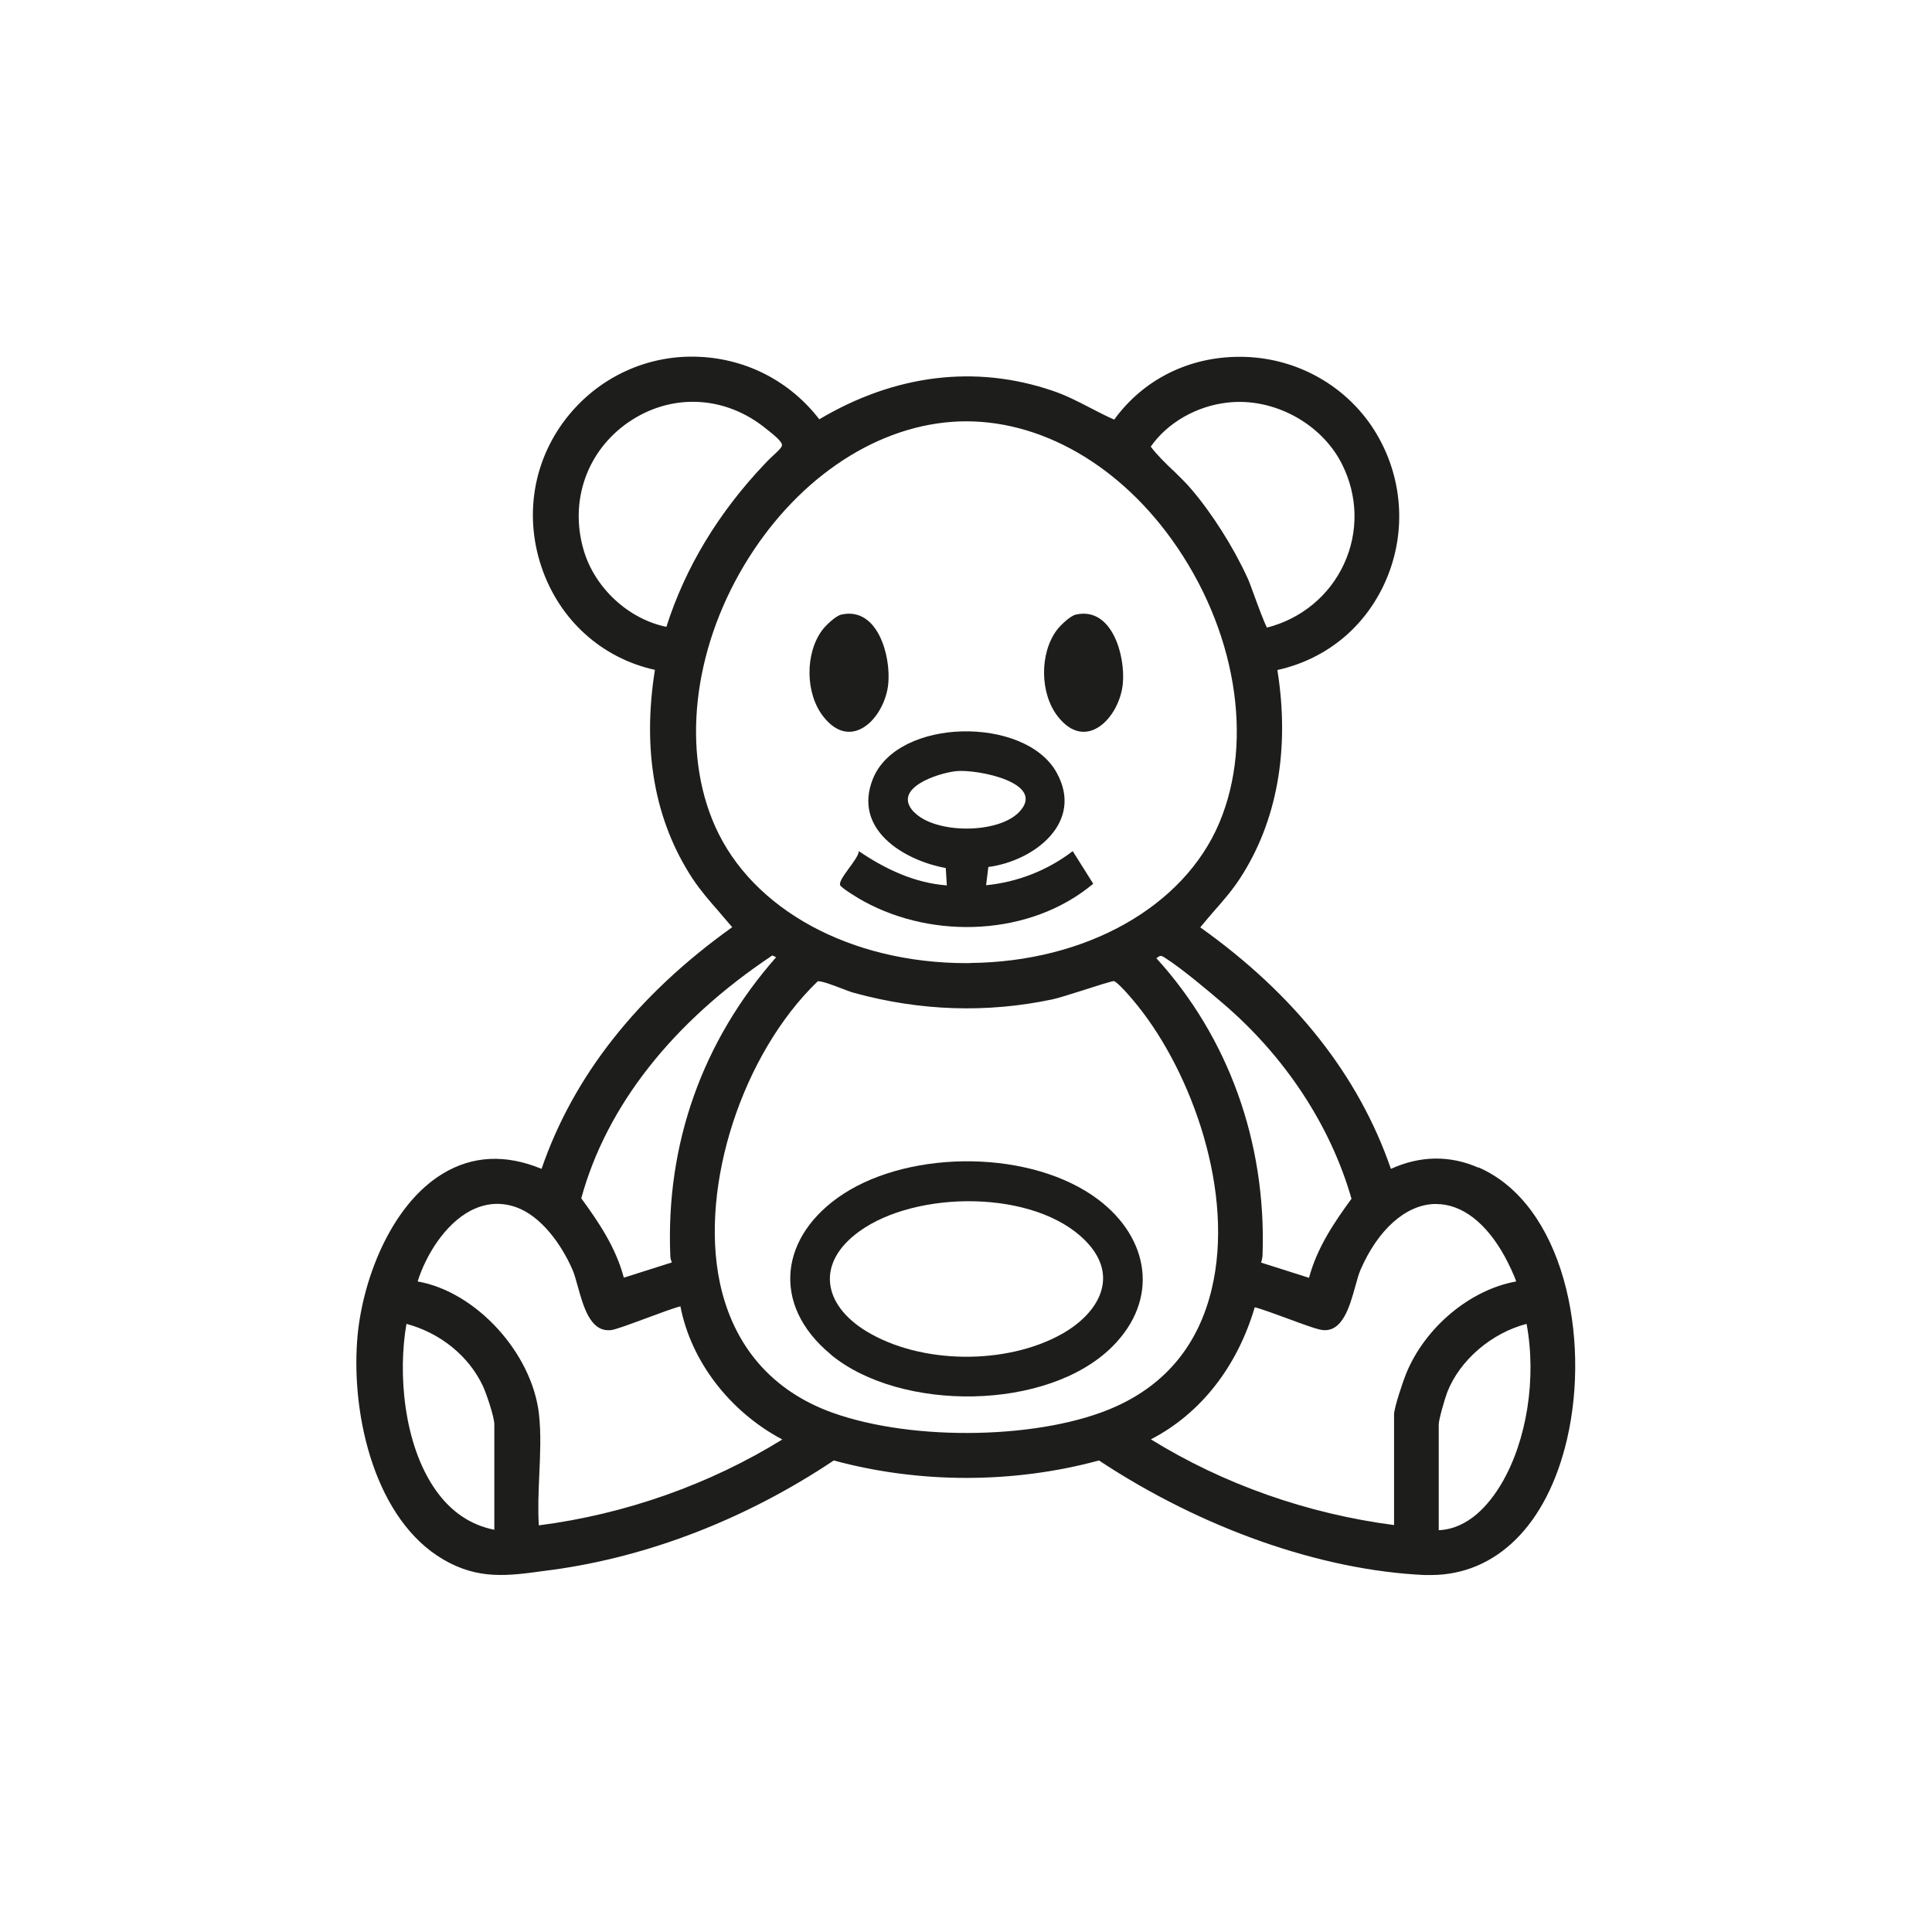
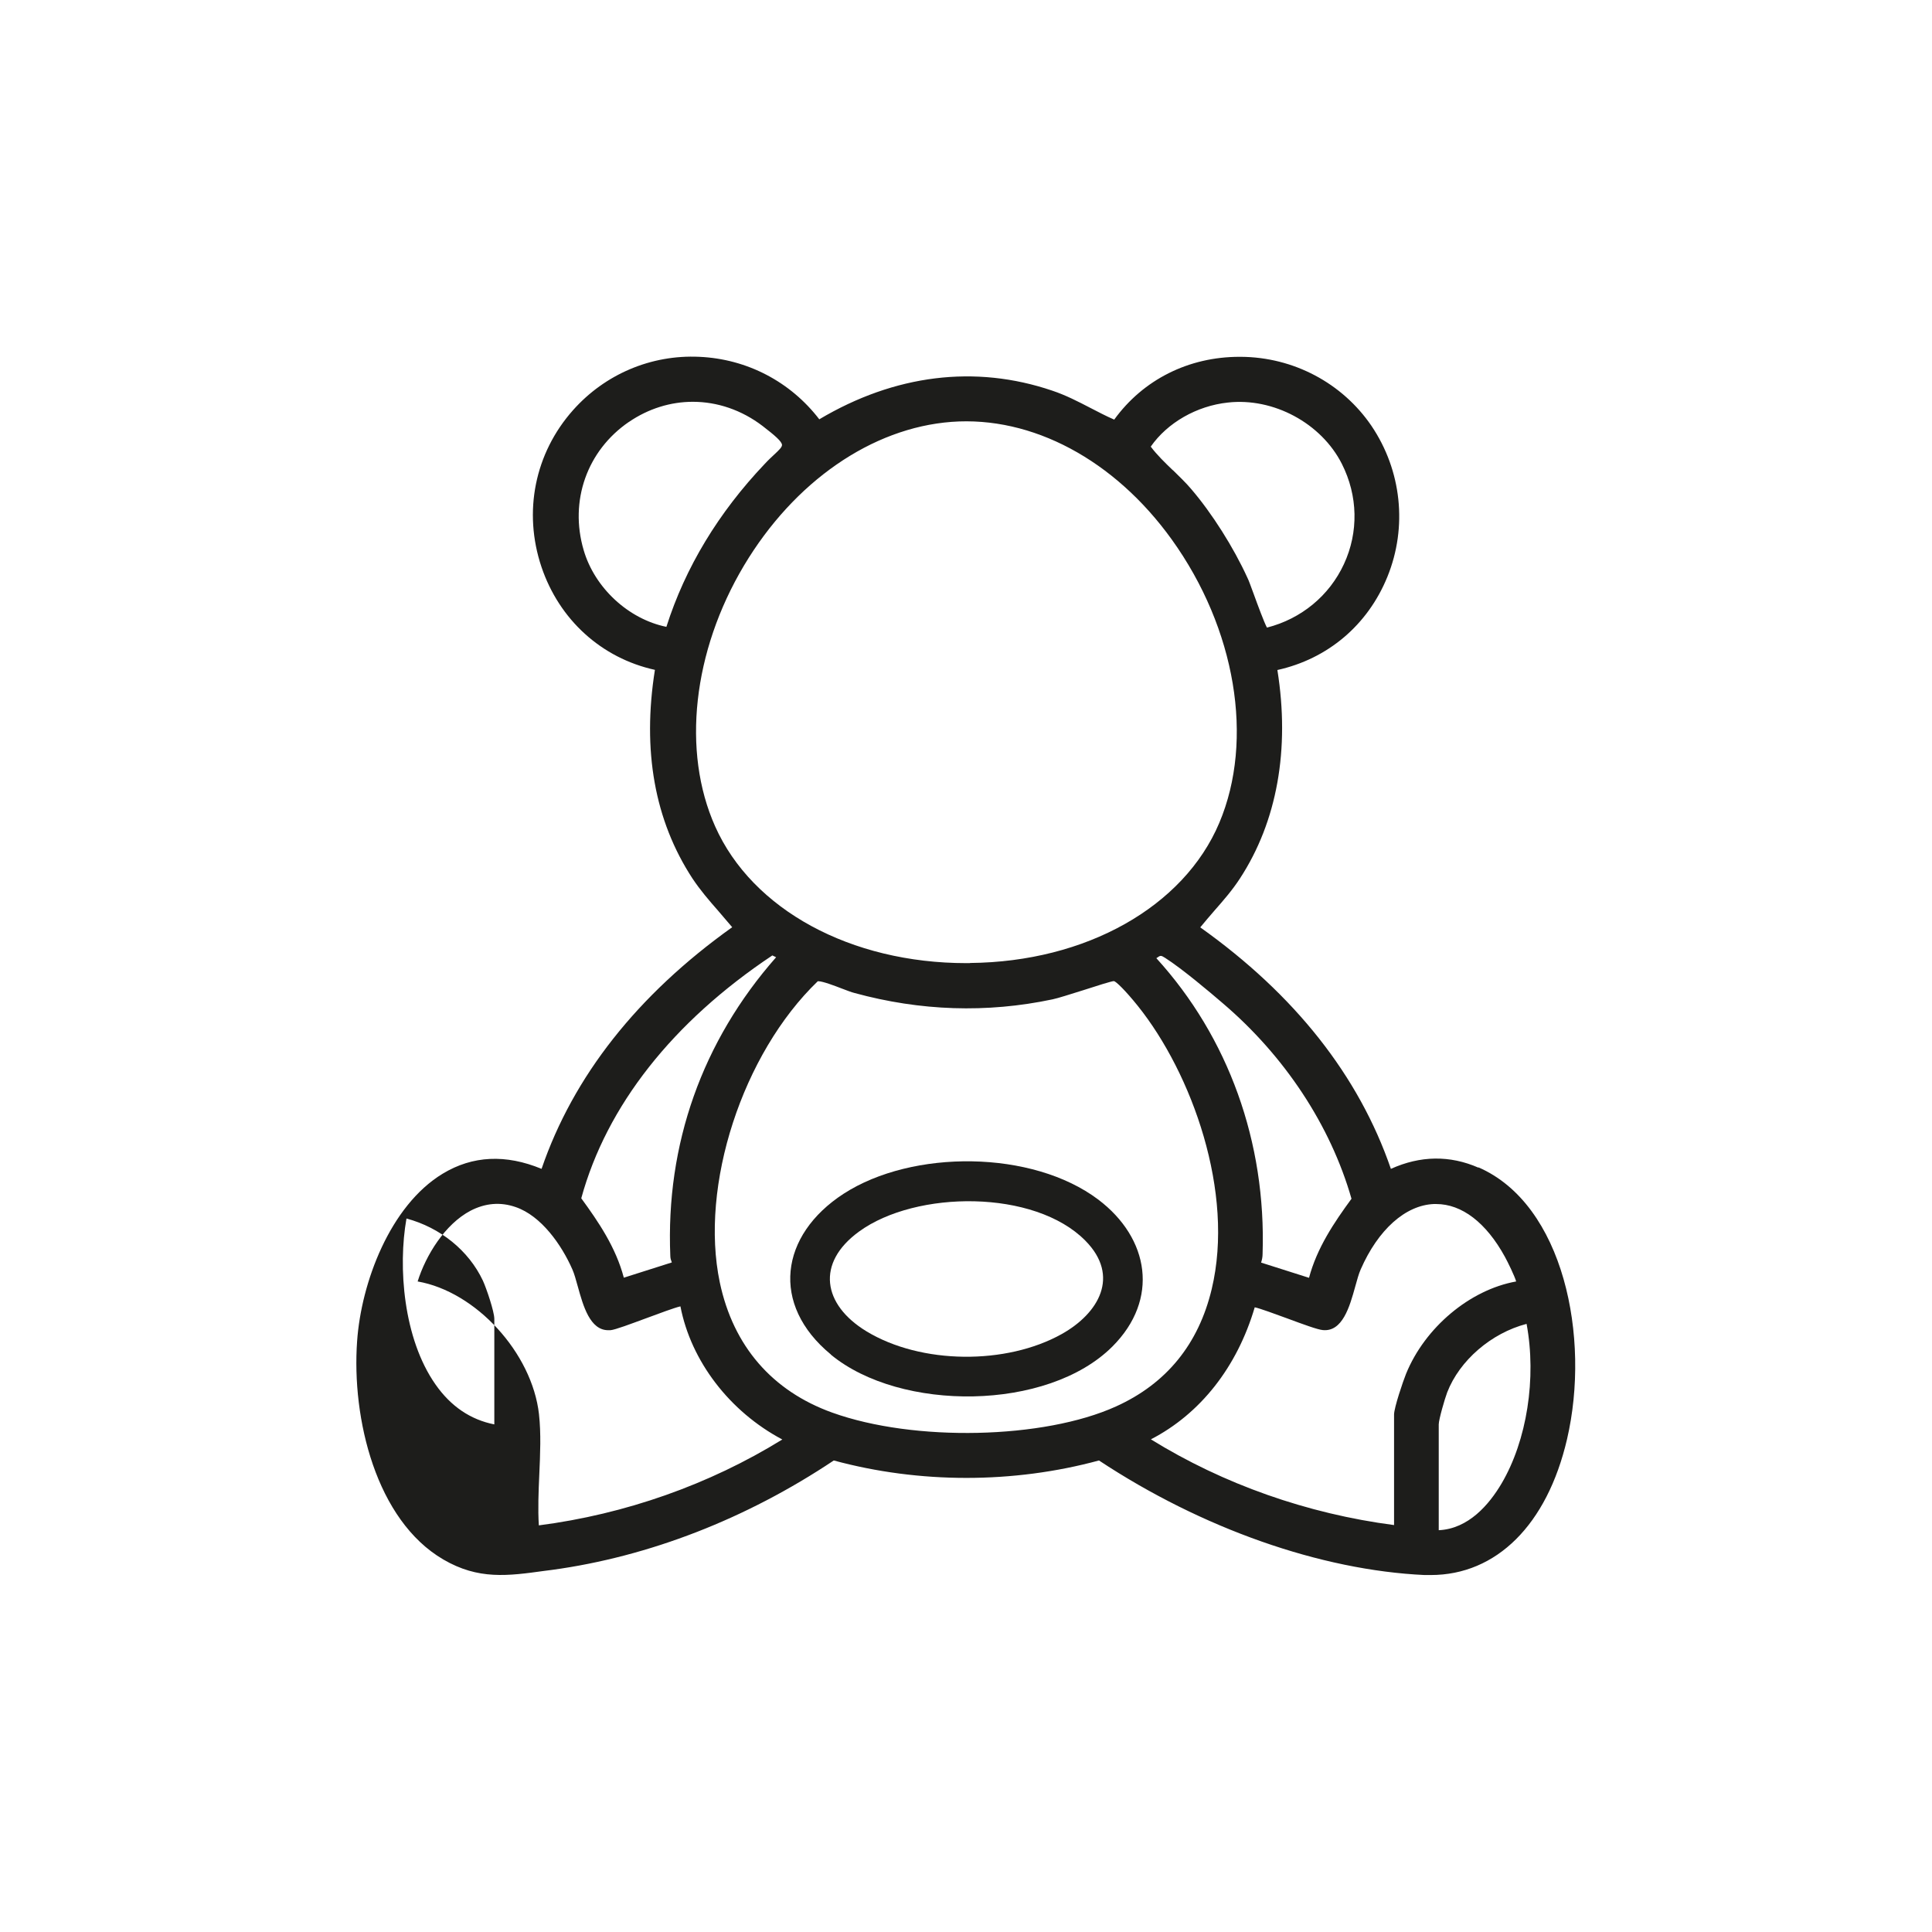
<svg xmlns="http://www.w3.org/2000/svg" xmlns:ns1="http://sodipodi.sourceforge.net/DTD/sodipodi-0.dtd" xmlns:ns2="http://www.inkscape.org/namespaces/inkscape" id="Vrstva_2" data-name="Vrstva 2" viewBox="0 0 128 128.01" version="1.1" ns1:docname="Deti.svg" ns2:version="1.3.2 (091e20e, 2023-11-25, custom)">
  <defs id="defs7" />
  <ns1:namedview id="namedview7" pagecolor="#ffffff" bordercolor="#666666" borderopacity="1.0" ns2:showpageshadow="2" ns2:pageopacity="0.0" ns2:pagecheckerboard="0" ns2:deskcolor="#d1d1d1" ns2:zoom="6.3510666" ns2:cx="64.004997" ns2:cy="64.004997" ns2:window-width="1920" ns2:window-height="1009" ns2:window-x="-8" ns2:window-y="-8" ns2:window-maximized="1" ns2:current-layer="Vrstva_2" />
  <g id="Vrstva_1-2" data-name="Vrstva 1">
    <g id="g7">
      <g id="g6">
-         <path d="M97.95,77.36c-1.9-.83-3.85-.8-5.8.08-2.12-6.16-6.36-11.54-12.63-16,.31-.38.63-.75.94-1.11.59-.67,1.19-1.36,1.69-2.13,2.46-3.77,3.32-8.55,2.48-13.81,3.34-.74,5.99-2.98,7.29-6.18,1.34-3.3.94-7.04-1.06-10-1.93-2.83-5.16-4.55-8.65-4.57h-.09c-3.37,0-6.38,1.51-8.3,4.16-.54-.23-1.06-.51-1.57-.77-.81-.42-1.64-.85-2.54-1.15-5.1-1.73-10.43-1.07-15.43,1.9-1.91-2.49-4.79-4-7.95-4.14-3.19-.15-6.25,1.15-8.37,3.54-2.53,2.85-3.31,6.73-2.09,10.37,1.18,3.51,3.98,6.05,7.52,6.83-.85,5.34-.02,9.98,2.48,13.81.51.77,1.11,1.47,1.7,2.14.31.36.63.73.94,1.1-6.29,4.49-10.53,9.88-12.63,16.01-2.37-.98-4.57-.88-6.55.32-3.5,2.12-5.4,7.23-5.67,11.09-.37,5.15,1.26,11.87,5.71,14.47,2.33,1.36,4.27,1.09,6.73.75l.47-.06c6.44-.88,12.89-3.39,18.67-7.25,5.67,1.54,11.9,1.54,17.57,0,6.81,4.5,14.67,7.27,21.57,7.59.14,0,.27,0,.41,0,4.35,0,7.71-3.33,9.03-9,1.57-6.75-.23-15.56-5.87-18.01ZM32.75,94.37v6.98c-1.57-.31-2.88-1.19-3.9-2.65-2.13-3.04-2.49-7.78-1.92-10.99,2.24.6,4.12,2.12,5.06,4.11.24.52.76,2.06.76,2.54ZM41.66,27.96c1.3-.89,2.77-1.34,4.24-1.34,1.62,0,3.23.54,4.62,1.6.83.64,1.28,1.03,1.29,1.26,0,.15-.2.34-.51.63-.18.17-.4.37-.63.62-3.07,3.23-5.27,6.87-6.52,10.8-2.51-.51-4.75-2.58-5.48-5.08-.96-3.26.22-6.6,3-8.5ZM77.7,31.15c-.51-.49-1.04-1-1.46-1.56,1.1-1.58,3.04-2.7,5.11-2.92,3.02-.34,6.19,1.37,7.55,4.06,1.07,2.11,1.12,4.53.14,6.64-.97,2.1-2.83,3.63-5.1,4.21-.18-.32-.63-1.54-.88-2.23-.19-.51-.33-.91-.41-1.06-.92-2.02-2.35-4.28-3.73-5.89-.37-.44-.8-.84-1.2-1.24ZM35.71,93.7c-.46-4.08-4.19-8.13-8.04-8.8.54-1.73,1.81-3.8,3.51-4.69.97-.5,1.97-.59,2.98-.24,1.7.58,3.05,2.51,3.76,4.13.13.29.24.7.36,1.13.36,1.3.81,2.9,2.02,2.9.05,0,.09,0,.14,0,.33-.03,1.33-.41,2.39-.8.81-.3,1.88-.7,2.25-.78.7,3.63,3.26,6.97,6.75,8.82-4.84,2.99-10.41,4.95-16.13,5.69-.07-1.07-.02-2.24.03-3.38.06-1.34.12-2.72-.02-3.97ZM86.73,84.66l-3.18-1.01c.06-.18.1-.37.1-.59.24-7.38-2.26-14.33-7.04-19.58,0,0,.01-.01.02-.01.26-.18.27-.19.56-.01,1.13.72,3,2.3,3.79,2.98,4.13,3.51,7.17,8.12,8.56,12.98-1.14,1.56-2.29,3.25-2.82,5.26ZM64.27,63.81c-.08,0-.16,0-.24,0-7.67,0-14.19-3.54-16.65-9.06-2.22-4.97-1.48-11.59,1.91-17.28,3.32-5.56,8.46-9.12,13.75-9.52,5.33-.4,10.79,2.51,14.59,7.79,4.24,5.9,5.48,13.27,3.15,18.78-2.35,5.56-8.83,9.21-16.51,9.28ZM51.42,63.42c-4.9,5.56-7.32,12.4-7.01,19.79,0,.16.05.3.1.43l-3.18,1.01c-.53-2.01-1.68-3.7-2.82-5.26,1.68-6.13,6.06-11.69,12.66-16.09l.25.12ZM54.2,65.01s.01,0,.02,0c.29,0,1.08.3,1.57.49.34.13.63.24.83.29,4.35,1.19,8.76,1.34,13.11.42.35-.07,1.18-.34,2.05-.61.83-.27,1.87-.6,2.02-.6.15.03.75.61,1.58,1.64,3.59,4.48,6.43,12.36,4.9,18.76-.87,3.65-3,6.27-6.34,7.78-4.78,2.17-13.38,2.36-18.8.41-3.98-1.43-6.56-4.41-7.45-8.62-1.35-6.41,1.5-15.16,6.49-19.96ZM83.12,86.61c.35.07,1.37.45,2.14.73,1.05.39,2.03.75,2.37.78,1.31.14,1.79-1.55,2.16-2.89.12-.43.23-.84.36-1.13,1.15-2.63,2.96-4.25,4.84-4.33.05,0,.1,0,.16,0,1.7,0,3.31,1.23,4.55,3.49.2.36.65,1.29.75,1.64-3.07.55-6.05,3.05-7.3,6.13-.19.47-.79,2.23-.79,2.69v7.32c-5.75-.75-11.31-2.71-16.11-5.68,3.27-1.69,5.71-4.78,6.88-8.75ZM95.32,101.39v-7.02c0-.32.4-1.7.56-2.12.82-2.12,2.92-3.93,5.26-4.54.67,3.6.02,7.73-1.66,10.58-.81,1.37-2.18,3-4.16,3.09Z" fill="#1d1d1b" id="path2" />
-         <path d="M65.33,58.66l.15-1.22c3.04-.4,6.38-2.96,4.51-6.28-2.1-3.73-10.5-3.62-12.15.42-1.36,3.34,1.99,5.41,4.82,5.93l.07,1.15c-2.14-.16-4.08-1.08-5.83-2.27-.02.54-1.43,1.89-1.23,2.27.1.19,1.26.9,1.55,1.05,4.66,2.56,11.08,2.3,15.21-1.16l-1.36-2.16c-1.65,1.27-3.67,2.06-5.75,2.26ZM60.55,53.8c-1.5-1.57,1.58-2.58,2.8-2.71,1.39-.14,6.03.77,4.17,2.71-1.4,1.46-5.56,1.46-6.96,0Z" fill="#1d1d1b" id="path3" />
-         <path d="M58.85,45.3c.18-1.86-.71-5.13-3.12-4.58-.37.09-1.01.7-1.25,1.02-1.16,1.55-1.13,4.23.08,5.75,1.87,2.37,4.07.04,4.29-2.19Z" fill="#1d1d1b" id="path4" />
-         <path d="M71.27,40.72c-.37.09-1.01.7-1.25,1.02-1.16,1.55-1.13,4.23.08,5.75,1.87,2.37,4.07.04,4.29-2.19.18-1.86-.72-5.13-3.12-4.58Z" fill="#1d1d1b" id="path5" />
+         <path d="M97.95,77.36c-1.9-.83-3.85-.8-5.8.08-2.12-6.16-6.36-11.54-12.63-16,.31-.38.63-.75.94-1.11.59-.67,1.19-1.36,1.69-2.13,2.46-3.77,3.32-8.55,2.48-13.81,3.34-.74,5.99-2.98,7.29-6.18,1.34-3.3.94-7.04-1.06-10-1.93-2.83-5.16-4.55-8.65-4.57h-.09c-3.37,0-6.38,1.51-8.3,4.16-.54-.23-1.06-.51-1.57-.77-.81-.42-1.64-.85-2.54-1.15-5.1-1.73-10.43-1.07-15.43,1.9-1.91-2.49-4.79-4-7.95-4.14-3.19-.15-6.25,1.15-8.37,3.54-2.53,2.85-3.31,6.73-2.09,10.37,1.18,3.51,3.98,6.05,7.52,6.83-.85,5.34-.02,9.98,2.48,13.81.51.77,1.11,1.47,1.7,2.14.31.36.63.73.94,1.1-6.29,4.49-10.53,9.88-12.63,16.01-2.37-.98-4.57-.88-6.55.32-3.5,2.12-5.4,7.23-5.67,11.09-.37,5.15,1.26,11.87,5.71,14.47,2.33,1.36,4.27,1.09,6.73.75l.47-.06c6.44-.88,12.89-3.39,18.67-7.25,5.67,1.54,11.9,1.54,17.57,0,6.81,4.5,14.67,7.27,21.57,7.59.14,0,.27,0,.41,0,4.35,0,7.71-3.33,9.03-9,1.57-6.75-.23-15.56-5.87-18.01ZM32.75,94.37c-1.57-.31-2.88-1.19-3.9-2.65-2.13-3.04-2.49-7.78-1.92-10.99,2.24.6,4.12,2.12,5.06,4.11.24.52.76,2.06.76,2.54ZM41.66,27.96c1.3-.89,2.77-1.34,4.24-1.34,1.62,0,3.23.54,4.62,1.6.83.64,1.28,1.03,1.29,1.26,0,.15-.2.34-.51.63-.18.17-.4.37-.63.62-3.07,3.23-5.27,6.87-6.52,10.8-2.51-.51-4.75-2.58-5.48-5.08-.96-3.26.22-6.6,3-8.5ZM77.7,31.15c-.51-.49-1.04-1-1.46-1.56,1.1-1.58,3.04-2.7,5.11-2.92,3.02-.34,6.19,1.37,7.55,4.06,1.07,2.11,1.12,4.53.14,6.64-.97,2.1-2.83,3.63-5.1,4.21-.18-.32-.63-1.54-.88-2.23-.19-.51-.33-.91-.41-1.06-.92-2.02-2.35-4.28-3.73-5.89-.37-.44-.8-.84-1.2-1.24ZM35.71,93.7c-.46-4.08-4.19-8.13-8.04-8.8.54-1.73,1.81-3.8,3.51-4.69.97-.5,1.97-.59,2.98-.24,1.7.58,3.05,2.51,3.76,4.13.13.29.24.7.36,1.13.36,1.3.81,2.9,2.02,2.9.05,0,.09,0,.14,0,.33-.03,1.33-.41,2.39-.8.81-.3,1.88-.7,2.25-.78.7,3.63,3.26,6.97,6.75,8.82-4.84,2.99-10.41,4.95-16.13,5.69-.07-1.07-.02-2.24.03-3.38.06-1.34.12-2.72-.02-3.97ZM86.73,84.66l-3.18-1.01c.06-.18.1-.37.1-.59.24-7.38-2.26-14.33-7.04-19.58,0,0,.01-.01.02-.01.26-.18.27-.19.56-.01,1.13.72,3,2.3,3.79,2.98,4.13,3.51,7.17,8.12,8.56,12.98-1.14,1.56-2.29,3.25-2.82,5.26ZM64.27,63.81c-.08,0-.16,0-.24,0-7.67,0-14.19-3.54-16.65-9.06-2.22-4.97-1.48-11.59,1.91-17.28,3.32-5.56,8.46-9.12,13.75-9.52,5.33-.4,10.79,2.51,14.59,7.79,4.24,5.9,5.48,13.27,3.15,18.78-2.35,5.56-8.83,9.21-16.51,9.28ZM51.42,63.42c-4.9,5.56-7.32,12.4-7.01,19.79,0,.16.05.3.1.43l-3.18,1.01c-.53-2.01-1.68-3.7-2.82-5.26,1.68-6.13,6.06-11.69,12.66-16.09l.25.12ZM54.2,65.01s.01,0,.02,0c.29,0,1.08.3,1.57.49.34.13.63.24.83.29,4.35,1.19,8.76,1.34,13.11.42.35-.07,1.18-.34,2.05-.61.83-.27,1.87-.6,2.02-.6.15.03.75.61,1.58,1.64,3.59,4.48,6.43,12.36,4.9,18.76-.87,3.65-3,6.27-6.34,7.78-4.78,2.17-13.38,2.36-18.8.41-3.98-1.43-6.56-4.41-7.45-8.62-1.35-6.41,1.5-15.16,6.49-19.96ZM83.12,86.61c.35.07,1.37.45,2.14.73,1.05.39,2.03.75,2.37.78,1.31.14,1.79-1.55,2.16-2.89.12-.43.23-.84.36-1.13,1.15-2.63,2.96-4.25,4.84-4.33.05,0,.1,0,.16,0,1.7,0,3.31,1.23,4.55,3.49.2.36.65,1.29.75,1.64-3.07.55-6.05,3.05-7.3,6.13-.19.47-.79,2.23-.79,2.69v7.32c-5.75-.75-11.31-2.71-16.11-5.68,3.27-1.69,5.71-4.78,6.88-8.75ZM95.32,101.39v-7.02c0-.32.4-1.7.56-2.12.82-2.12,2.92-3.93,5.26-4.54.67,3.6.02,7.73-1.66,10.58-.81,1.37-2.18,3-4.16,3.09Z" fill="#1d1d1b" id="path2" />
        <path d="M55.05,89.75c4.61,3.8,14.36,3.75,18.65-.54,3.12-3.12,2.45-7.17-.93-9.73-4.37-3.3-12.32-3.34-16.88-.39-4.22,2.74-4.86,7.34-.84,10.65ZM56.92,81.59c3.77-2.74,11.63-2.8,14.99.61,2.32,2.35.88,4.81-1.56,6.18-3.68,2.06-9.33,2.02-12.95-.18-2.89-1.76-3.36-4.52-.48-6.61Z" fill="#1d1d1b" id="path6" />
      </g>
    </g>
  </g>
</svg>